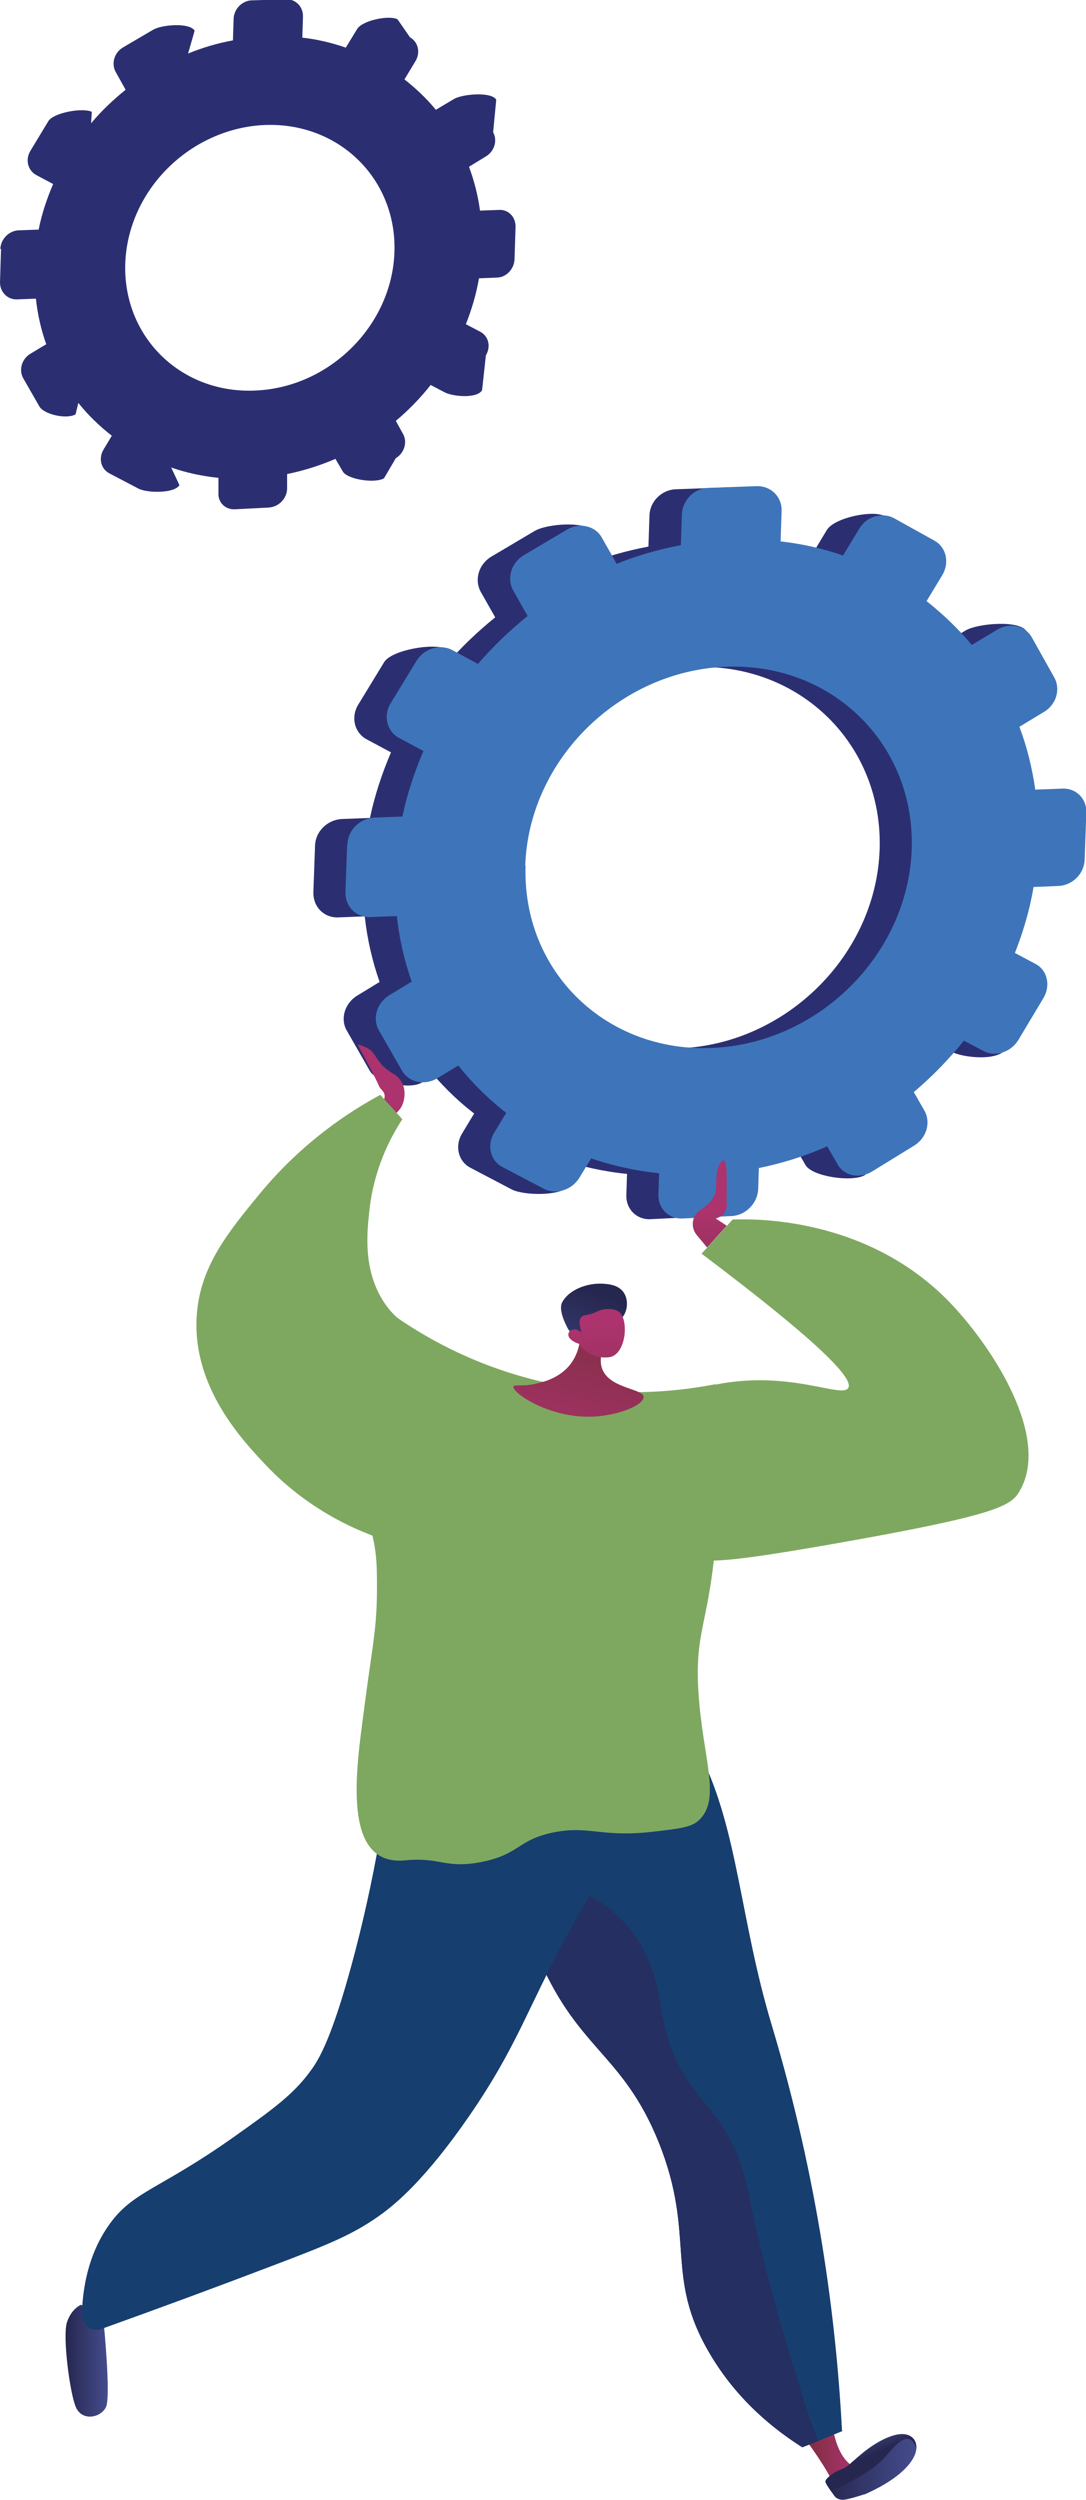
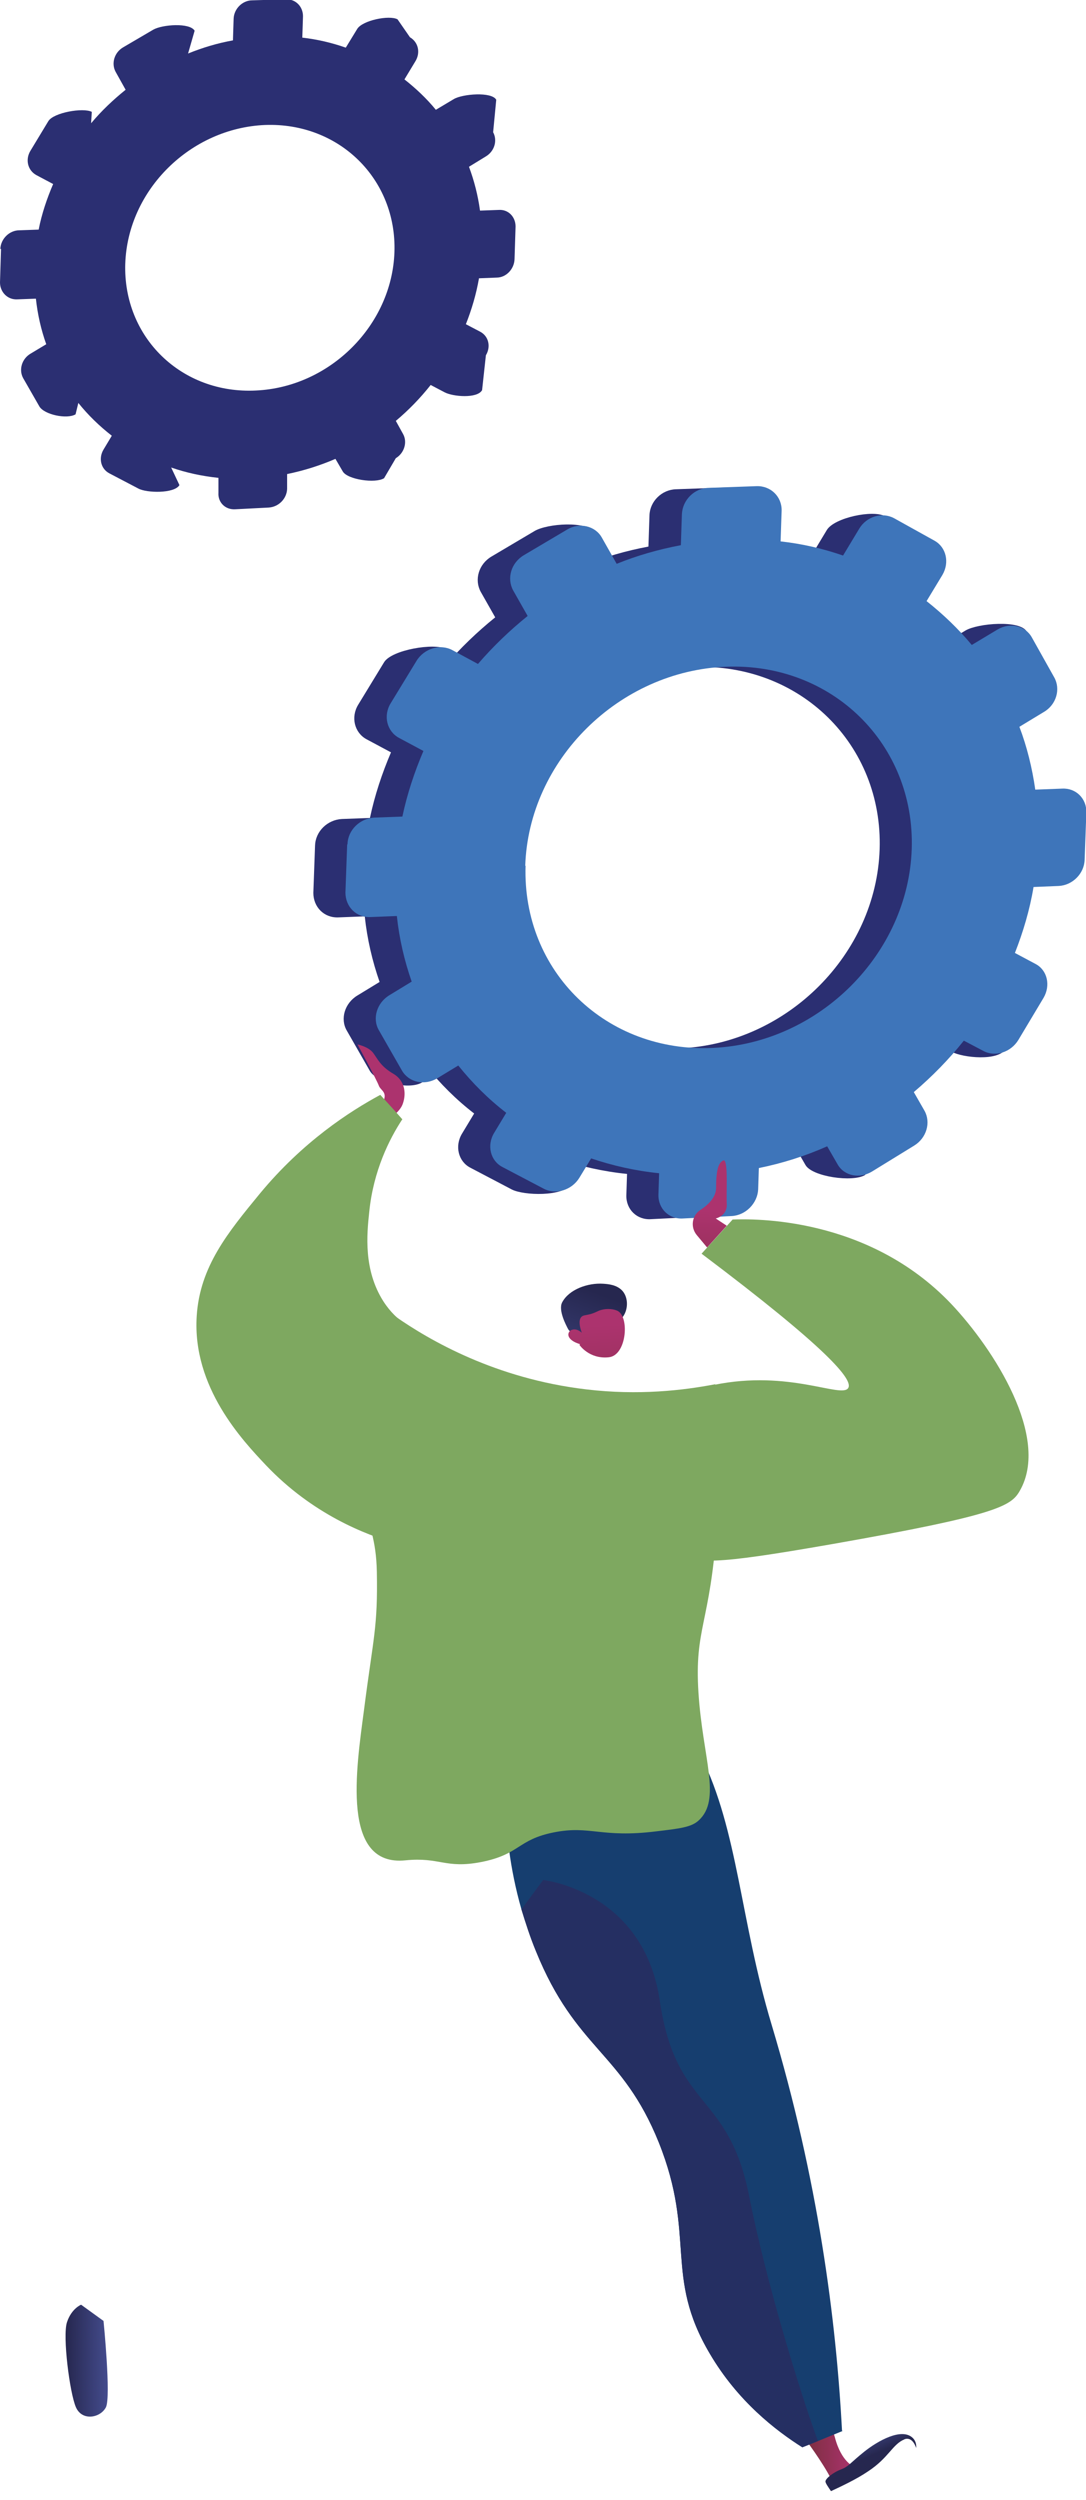
<svg xmlns="http://www.w3.org/2000/svg" version="1.1" viewBox="0 0 314.7 724">
  <defs>
    <style>
      .cls-1 {
        fill: url(#Naamloos_verloop_12);
      }

      .cls-2 {
        fill: url(#Naamloos_verloop_11);
      }

      .cls-3 {
        fill: url(#Naamloos_verloop_10);
      }

      .cls-4 {
        fill: url(#Naamloos_verloop_13);
      }

      .cls-5 {
        fill: #3e75ba;
      }

      .cls-6 {
        mix-blend-mode: soft-light;
        opacity: .8;
      }

      .cls-7 {
        fill: #163e6f;
      }

      .cls-8 {
        fill: #c0c7d1;
      }

      .cls-9 {
        isolation: isolate;
      }

      .cls-10 {
        fill: url(#Naamloos_verloop);
      }

      .cls-11 {
        fill: #7ea860;
      }

      .cls-12 {
        fill: #252f62;
      }

      .cls-13 {
        fill: #2b2f72;
      }

      .cls-14 {
        fill: url(#Naamloos_verloop_2);
      }

      .cls-15 {
        fill: url(#Naamloos_verloop_9);
      }

      .cls-16 {
        fill: url(#Naamloos_verloop_3);
      }

      .cls-17 {
        fill: url(#Naamloos_verloop_7);
      }
    </style>
    <linearGradient id="Naamloos_verloop" data-name="Naamloos verloop" x1="-5986.3" y1="15.7" x2="-5971.5" y2="15.7" gradientTransform="translate(-5738.6 726) rotate(-180)" gradientUnits="userSpaceOnUse">
      <stop offset="0" stop-color="#ac336e" />
      <stop offset="1" stop-color="#7a2e3e" />
    </linearGradient>
    <linearGradient id="Naamloos_verloop_2" data-name="Naamloos verloop 2" x1="-6004.2" y1="11.5" x2="-5977.9" y2="11.5" gradientTransform="translate(-5738.6 726) rotate(-180)" gradientUnits="userSpaceOnUse">
      <stop offset="0" stop-color="#444c8d" />
      <stop offset="1" stop-color="#26274f" />
    </linearGradient>
    <linearGradient id="Naamloos_verloop_3" data-name="Naamloos verloop 3" x1="-5987.3" y1="21.1" x2="-5990.2" y2="14.4" gradientTransform="translate(-5738.6 726) rotate(-180)" gradientUnits="userSpaceOnUse">
      <stop offset="0" stop-color="#444c8d" />
      <stop offset="1" stop-color="#26274f" />
    </linearGradient>
    <linearGradient id="Naamloos_verloop_7" data-name="Naamloos verloop 7" x1="-5769.8" y1="42.3" x2="-5757.7" y2="42.3" gradientTransform="translate(-5738.6 726) rotate(-180)" gradientUnits="userSpaceOnUse">
      <stop offset="0" stop-color="#444c8d" />
      <stop offset="1" stop-color="#26274f" />
    </linearGradient>
    <linearGradient id="Naamloos_verloop_9" data-name="Naamloos verloop 9" x1="-5849.6" y1="405.2" x2="-5851.6" y2="363.3" gradientTransform="translate(-5738.6 726) rotate(-180)" gradientUnits="userSpaceOnUse">
      <stop offset="0" stop-color="#ac336e" />
      <stop offset="1" stop-color="#7a2e3e" />
    </linearGradient>
    <linearGradient id="Naamloos_verloop_10" data-name="Naamloos verloop 10" x1="7269.8" y1="4799.1" x2="7271.7" y2="4848.7" gradientTransform="translate(-8022.4 3408.2) rotate(13.4) scale(1 -1)" gradientUnits="userSpaceOnUse">
      <stop offset="0" stop-color="#ac336e" />
      <stop offset="1" stop-color="#7a2e3e" />
    </linearGradient>
    <linearGradient id="Naamloos_verloop_11" data-name="Naamloos verloop 11" x1="-10450.5" y1="2331.8" x2="-10462.8" y2="2362.9" gradientTransform="translate(-10255.2 2883.3) rotate(179.2)" gradientUnits="userSpaceOnUse">
      <stop offset="0" stop-color="#444c8d" />
      <stop offset="1" stop-color="#26274f" />
    </linearGradient>
    <linearGradient id="Naamloos_verloop_12" data-name="Naamloos verloop 12" x1="6952.3" y1="1825.4" x2="6951.7" y2="1781.1" gradientTransform="translate(-6623.1 2725.5) rotate(-4.3) scale(1 -1)" gradientUnits="userSpaceOnUse">
      <stop offset="0" stop-color="#ac336e" />
      <stop offset="1" stop-color="#7a2e3e" />
    </linearGradient>
    <linearGradient id="Naamloos_verloop_13" data-name="Naamloos verloop 13" x1="205.9" y1="375.3" x2="204.1" y2="339.3" gradientTransform="translate(0 726) scale(1 -1)" gradientUnits="userSpaceOnUse">
      <stop offset="0" stop-color="#ac336e" />
      <stop offset="1" stop-color="#7a2e3e" />
    </linearGradient>
  </defs>
  <g>
    <g id="Laag_1">
      <g class="cls-9">
        <g id="Laag_1-2" data-name="Laag_1">
          <g>
            <g class="cls-6">
              <path class="cls-8" d="M195.5,557.7h1c-3.3-30.1-39.5-58.1-60.8-72.1-.7-.5-1.1-.7-1.3-.9l-.6.8c.2.1.6.4,1.3.9,21.2,13.9,57.2,41.6,60.4,71.2h0Z" />
            </g>
            <g>
              <path class="cls-10" d="M232.8,705.8c.3.2,5.7,7.5,8.1,12.3l6.7-3.6s-3.8-1.3-5.7-8.7c-1.9-7.3-9.2,0-9.2,0h0Z" />
-               <path class="cls-14" d="M250.5,722.4s-4.2,1.4-6,1.6h-.2c-1,0-1.9-.3-2.5-1.1-1-1.4-2.5-3.5-2.6-4.1,0-.9,2.4-2.7,4.5-3.5,2.2-.8,2.7-1.9,6.7-5.1,4-3.2,10.8-7,14-4.1s.2,10.2-14,16.4h.1Z" />
              <path class="cls-16" d="M262.1,706.5c-3.5,1.4-4.5,5.3-10.6,9.3-3.4,2.3-7.7,4.3-10.7,5.7-.8-1.2-1.6-2.3-1.6-2.8,0-.9,2.4-2.7,4.5-3.5,2.2-.8,2.7-1.9,6.7-5.1,4-3.2,10.8-7,14-4.1.8.7,1.2,1.8,1.1,3-.6-1.7-1.7-3.2-3.5-2.5h.1Z" />
              <path class="cls-7" d="M244.1,704.1c-2.4,1-4.7,1.9-7.1,2.9-1.5.6-3,1.2-4.5,1.8-7.6-4.8-18.7-13.3-26.8-27.1-13.4-22.6-3.9-34-14.8-61.2-10.6-26.3-24-26.8-35.6-55.4-1.7-4.1-3-8.2-4.2-12.1-3.5-12.2-4.4-22.9-4.7-30.6,15.5-4.6,41.3-9.3,56.7-13.9,10.8,21.7,11.4,47.7,20.5,77.9,13.5,45,18.7,85.4,20.4,117.6h.1Z" />
              <path class="cls-12" d="M237,707c-1.5.6-3,1.2-4.5,1.8-7.6-4.8-18.7-13.3-26.8-27.1-13.4-22.6-3.9-34-14.8-61.2-10.6-26.3-24-26.8-35.6-55.4-1.7-4.1-3-8.2-4.2-12.1,3.6-4.9,6.3-8.5,6.3-8.5,0,0,29.1,3.1,33.8,35s19.9,26.1,25.9,56.6c4.7,23.9,14.5,56.2,19.9,70.8h0Z" />
              <g>
                <path class="cls-13" d="M91.3,244.7l-.5,13.9c0,4.1,3.1,7.3,7.3,7.1l7.6-.3c.7,6.6,2.2,13,4.3,19l-6.4,3.9c-3.7,2.2-5.1,6.8-3.1,10.2l6.7,11.7c2,3.4,11.5,5.5,15.1,3.3l1.2-4.7c4.1,5.1,8.7,9.7,13.9,13.7l-3.5,5.8c-2.2,3.6-1.1,8.1,2.4,9.9l12,6.3c3.5,1.8,14.9,2.1,17.1-1.5l-3.4-7.3c6.2,2.1,12.8,3.6,19.7,4.3l-.2,6.2c-.1,4.1,3.1,7.2,7.2,6.9l14-.7c4.1-.2,7.5-3.7,7.7-7.7l.2-6.2c6.9-1.4,13.5-3.5,19.8-6.3l3,5.2c1.9,3.4,13.7,5.1,17.3,2.9l4.9-8.3c3.6-2.2,4.9-6.7,3-10.1l-3.1-5.4c5.3-4.5,10.2-9.5,14.5-14.9l5.7,3c3.4,1.8,13.6,2.8,15.7-.8l1.6-14.5c2.1-3.6,1.1-8-2.3-9.8l-6-3.2c2.4-6.1,4.3-12.5,5.4-19.1l7.3-.3c4-.2,7.4-3.6,7.5-7.6l.5-13.7c.1-4-3-7.1-7-6.9l-7.8.3c-.9-6.3-2.4-12.4-4.6-18.2l7.1-4.3c3.6-2.1,4.9-6.6,3-10l1.4-13.6c-1.9-3.4-14.1-2.4-17.7-.3l-7.5,4.5c-3.9-4.7-8.3-8.9-13.1-12.7l4.6-7.6c2.1-3.6,1.1-8-2.3-9.9l-5.1-7.4c-3.4-1.9-14.6.4-16.8,4l-4.7,7.8c-5.8-2-11.8-3.4-18.1-4.1l.3-8.9c.1-4-3.1-7.2-7.2-7.1l-14,.5c-4.1.1-7.6,3.5-7.7,7.6l-.3,9c-6.4,1.2-12.7,3-18.6,5.4l2.8-9.5c-1.9-3.4-13.5-2.6-17.2-.4l-12.5,7.4c-3.7,2.2-5,6.7-3.1,10.2l4.2,7.4c-5.2,4.2-10,8.8-14.4,13.9l.3-4.7c-3.5-1.9-15.9.2-18.1,3.8l-7.5,12.3c-2.2,3.6-1.1,8.1,2.4,10l7.1,3.8c-2.6,6.1-4.7,12.4-6.1,19l-8.1.3c-4.2.2-7.7,3.6-7.8,7.7v-.2ZM142.9,250.9c1-30.7,27.2-56.5,58.2-57.7,30.8-1.2,54.8,22.5,53.8,52.8-1,30.3-26.7,56.1-57.5,57.6-31,1.5-55.4-22.1-54.4-52.8h-.1Z" />
                <path class="cls-5" d="M100.6,244.6l-.5,13.9c0,4.1,3.1,7.3,7.3,7.1l7.6-.3c.7,6.6,2.2,13,4.3,19l-6.4,3.9c-3.7,2.2-5.1,6.8-3.1,10.2l6.7,11.7c2,3.4,6.5,4.4,10.2,2.2l6.1-3.7c4.1,5.1,8.7,9.7,13.9,13.7l-3.5,5.8c-2.2,3.6-1.1,8.1,2.4,9.9l12,6.3c3.5,1.8,8.1.4,10.3-3.2l3.4-5.6c6.2,2.1,12.8,3.6,19.7,4.3l-.2,6.2c-.1,4.1,3.1,7.2,7.2,6.9l14-.7c4.1-.2,7.5-3.7,7.7-7.7l.2-6.2c6.9-1.4,13.5-3.5,19.8-6.3l3,5.2c1.9,3.4,6.4,4.3,10,2.1l12.2-7.5c3.6-2.2,4.9-6.7,3-10.1l-3.1-5.4c5.3-4.5,10.2-9.5,14.5-14.9l5.7,3c3.4,1.8,7.9.4,10.1-3.2l7.3-12.2c2.1-3.6,1.1-8-2.3-9.8l-6-3.2c2.4-6.1,4.3-12.5,5.4-19.1l7.3-.3c4-.2,7.4-3.6,7.5-7.6l.5-13.7c.1-4-3-7.1-7-6.9l-7.8.3c-.9-6.3-2.4-12.4-4.6-18.2l7.1-4.3c3.6-2.1,4.9-6.6,3-10l-6.5-11.6c-1.9-3.4-6.3-4.4-9.9-2.3l-7.5,4.5c-3.9-4.7-8.3-8.9-13.1-12.7l4.6-7.6c2.1-3.6,1.1-8-2.3-9.9l-11.7-6.5c-3.5-1.9-8-.5-10.1,3l-4.7,7.8c-5.8-2-11.8-3.4-18.1-4.1l.3-8.9c.1-4-3.1-7.2-7.2-7.1l-14,.5c-4.1.1-7.5,3.5-7.7,7.6l-.3,9c-6.4,1.2-12.7,3-18.6,5.4l-4.3-7.6c-1.9-3.4-6.5-4.5-10.1-2.3l-12.5,7.4c-3.7,2.2-5,6.7-3.1,10.2l4.2,7.4c-5.2,4.2-10,8.8-14.4,13.9l-7.4-4c-3.5-1.9-8.2-.5-10.4,3.1l-7.5,12.3c-2.2,3.6-1.1,8.1,2.4,10l7.1,3.8c-2.6,6.1-4.7,12.4-6.1,19l-8.1.3c-4.2.2-7.7,3.6-7.8,7.7h0ZM152.2,250.8c1-30.7,27.2-56.5,58.2-57.7,30.8-1.2,54.8,22.5,53.8,52.8s-26.7,56.1-57.5,57.6c-31,1.5-55.4-22.1-54.4-52.8h0Z" />
              </g>
              <path class="cls-17" d="M23.5,667.5s-2.8,1.1-4.1,5.1c-1.3,4,.8,20.5,2.6,24.6,1.8,4.1,7.1,3.1,8.7,0,1.5-3.1-.7-25-.7-25l-6.5-4.7h0Z" />
-               <path class="cls-7" d="M191.2,518.4c-12.5,17-21.2,31.7-26.8,42-11.8,21.7-14.5,32.2-28.4,52.4-12.9,18.7-21.4,25.4-24.8,28-8.4,6.2-15.3,9-33,15.7-15.5,5.9-32,12-49.3,18.2-3.1.3-4.3-1-5.2-3.8.3-13.2,4.3-21.3,7.6-26.1,7-10.2,14.4-10.3,36.2-25.7,11.6-8.2,17.5-12.5,22.4-19.2,2.4-3.2,6.2-9.3,12.3-32,2.5-9.3,5.5-21.9,8.1-37.1,27-4.2,53.9-8.3,80.9-12.5h0Z" />
+               <path class="cls-7" d="M191.2,518.4h0Z" />
              <path class="cls-15" d="M111.7,324.7s3.8-2.1,4.9-4.7c1.1-2.7,1.1-6.8-2.6-9-3.8-2.2-4.6-4.4-5.9-6.1-1.4-1.8-4.5-2.4-4.5-2.4,0,0,5.6,10.3,6.2,12,.7,1.7,3.4,1.9,0,6.7l1.9,3.5Z" />
              <path class="cls-11" d="M207.3,400.9c-9.3,1.8-22.3,3.3-37.4,1.5-26.3-3.1-45.4-14.2-55.3-21.1-10.8,23.5-11,41-9.1,52.7,1.4,8.6,3.5,11.5,3.7,21.2.3,16.3-1,18.8-3.7,39.9-2.3,17.4-6.7,45.6,12,43.7,10-1,11.5,2.5,21.9.5,11.3-2.2,10.5-6.5,21.1-8.6,10.5-2.1,13.7,1.7,29.7-.3,6.8-.8,10.1-1.2,12.2-3.1,6.8-6.1,1.2-18.1,0-37.1-1.2-18.7,3.4-19.9,5.3-47.8.7-9.8,1.1-24.1-.5-41.6h.1Z" />
              <path class="cls-11" d="M116.6,324.2c-2.1-2.4-4.2-4.7-6.4-7.1-8.9,4.8-22.5,13.6-34.9,28.6-9.2,11.2-17.4,21.1-18.3,35.5-1.3,20.6,13.3,36,20.1,43.2,13.4,14.1,28.8,20.1,37.6,22.6,17.1-37.9,14.6-52.8,8.5-59.1-3.4-3.5-7.9-4.5-12.1-11-5.8-9.1-4.8-19.4-4.1-25.9,1.2-12,5.9-21.2,9.5-26.7h0Z" />
              <g>
-                 <path class="cls-3" d="M167.9,382.5c.5,2.6.8,8.2-2.6,12.6-3,3.9-7.6,5.1-9.4,5.5-4.4,1.2-6.8.2-7.1,1-.5,1.7,10.3,9.2,22.9,8.7,7.4-.3,14.8-3.3,14.8-5.7s-9.6-2.4-11.9-7.9c-1.5-3.5.6-7.9,2.8-11.2-2-2.4-7.4-.7-9.5-3Z" />
                <g>
                  <path class="cls-2" d="M180.4,381.5c1.6-2,1.8-5.5,0-7.6-1.6-1.8-4.1-2-5.6-2.1-4.4-.3-9.9,1.6-11.9,5.4-1.2,2.3,1.2,6.7,1.6,7.5.4.9,1.2,1.2,1.9,1.9,1,.9,2.6,2.4,5.1,4.9.2-.8.5-1.7,1-2.8.2-.4,1-2,2.1-3.3,2.3-2.7,4.1-2,5.7-3.9h0Z" />
                  <path class="cls-1" d="M167.9,389.5s2.8,4.2,8.5,3.6c5.1-.5,6-11.2,2.8-13.3-1.1-.7-3.3-.9-5-.4-1.1.3-1.4.7-3.1,1.2-1.6.4-2,.3-2.5.7-.6.5-1.1,1.7,0,4.7-1-.9-2.1-1.2-3-.8-.1,0-.5.3-.7.6-.7,1.2.4,2.7,3.2,3.5l-.2.2Z" />
                </g>
              </g>
              <path class="cls-11" d="M203.3,363.1c3-3.3,6-6.6,9-9.9,5.8-.2,39.1-1,63.3,24.4,12.5,13.2,28.8,38.8,19.9,54.2-2.5,4.4-6.5,7-54.3,15.4-34.4,6-40.4,6.1-45.2,1.8-12.7-11.5-2.1-41.1-.9-44.3,2.7-1.1,6.7-2.6,11.8-3.6,21.8-4.5,37,4,38.9.9,1.5-2.4-6.1-11.5-42.5-38.9h0Z" />
              <path class="cls-4" d="M204.9,361.3l-3-3.6c-1.9-2.3-1.4-5.7,1.1-7.3,2.3-1.5,4.4-3.6,4.5-6.2,0-5.4.7-7.5,2.1-8.1,1.5-.6.8,9.1,1,12.6s-3.2,4.2-3.2,4.2l3.2,2.1-5.7,6.3h0Z" />
            </g>
            <path class="cls-13" d="M.3,72.1l-.3,9.7c0,2.8,2.2,5.1,5.1,4.9l5.3-.2c.5,4.6,1.5,9,3,13.2l-4.5,2.7c-2.6,1.5-3.5,4.7-2.2,7.1l4.7,8.2c1.4,2.4,8,3.8,10.5,2.3l.8-3.3c2.8,3.5,6.1,6.7,9.7,9.5l-2.4,4c-1.5,2.5-.8,5.6,1.7,6.9l8.4,4.4c2.4,1.3,10.4,1.5,11.9-1l-2.4-5.1c4.3,1.5,8.9,2.5,13.7,3v4.3c-.2,2.8,2,5,4.9,4.8l9.7-.5c2.9-.2,5.2-2.6,5.3-5.4v-4.3c4.9-1,9.6-2.5,14-4.4l2.1,3.6c1.3,2.4,9.5,3.6,12,2l3.4-5.8c2.5-1.5,3.4-4.7,2.1-7l-2.1-3.8c3.7-3.1,7.1-6.6,10.1-10.4l4,2.1c2.4,1.3,9.5,1.9,10.9-.6l1.1-10.1c1.5-2.5.8-5.5-1.6-6.8l-4.2-2.2c1.7-4.3,3-8.7,3.8-13.3l5.1-.2c2.8,0,5.1-2.5,5.2-5.3l.3-9.5c0-2.8-2.1-5-4.9-4.8l-5.4.2c-.6-4.4-1.7-8.7-3.2-12.7l4.9-3c2.5-1.5,3.4-4.6,2.1-7l.9-9.4c-1.3-2.4-9.8-1.7-12.3-.2l-5.2,3.1c-2.7-3.3-5.8-6.2-9.1-8.8l3.2-5.3c1.5-2.5.8-5.5-1.6-6.9l-3.6-5.2c-2.4-1.3-10.2.3-11.7,2.8l-3.3,5.4c-4-1.4-8.2-2.4-12.6-2.9l.2-6.2c0-2.8-2.1-5-5-4.9l-9.7.3c-2.9,0-5.3,2.5-5.4,5.3l-.2,6.3c-4.5.8-8.8,2.1-13,3.8l1.9-6.6c-1.4-2.4-9.4-1.8-12-.3l-8.7,5.1c-2.6,1.5-3.5,4.7-2.2,7.1l2.9,5.2c-3.6,2.9-7,6.1-10,9.7l.2-3.3c-2.5-1.3-11.1.2-12.6,2.7l-5.2,8.6c-1.5,2.5-.8,5.6,1.7,7l4.9,2.6c-1.8,4.2-3.3,8.6-4.2,13.2l-5.6.2c-2.9,0-5.4,2.5-5.5,5.4h.2ZM36.3,76.4c.7-21.4,18.9-39.3,40.5-40.2,21.5-.8,38.2,15.7,37.5,36.8s-18.6,39.1-40.1,40.1c-21.6,1.1-38.6-15.4-37.9-36.8h0Z" />
          </g>
        </g>
      </g>
    </g>
  </g>
</svg>